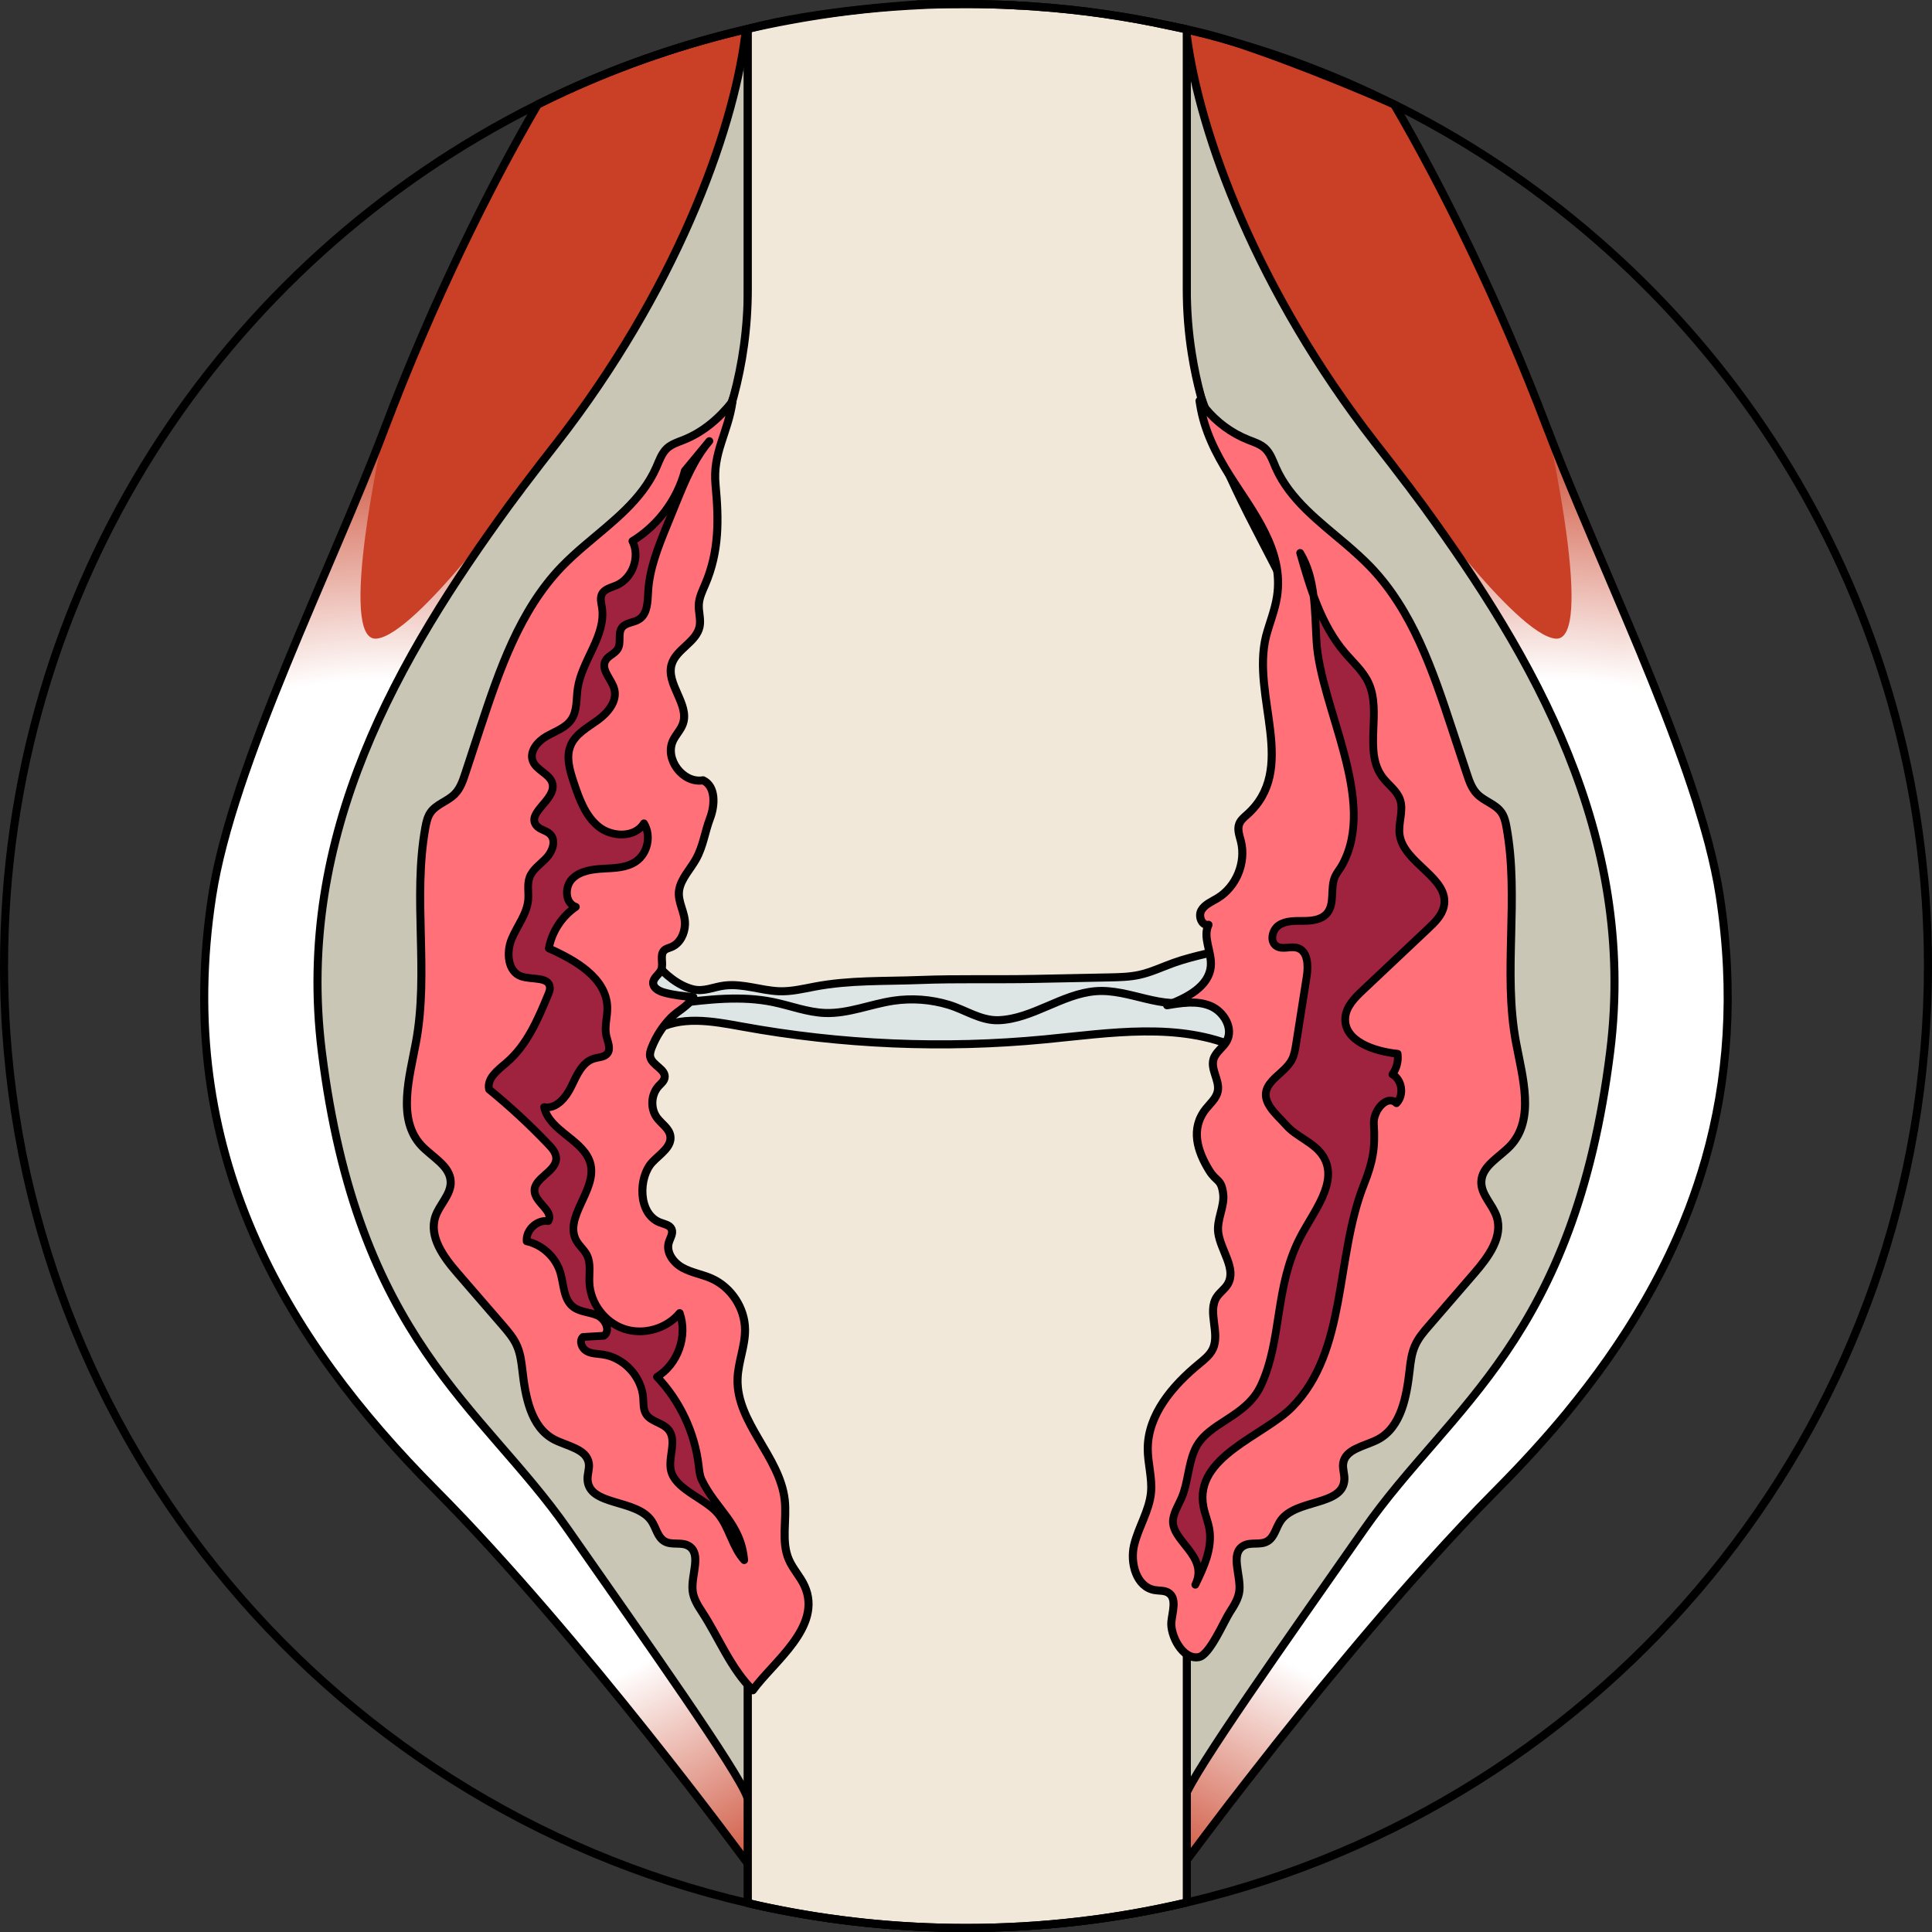
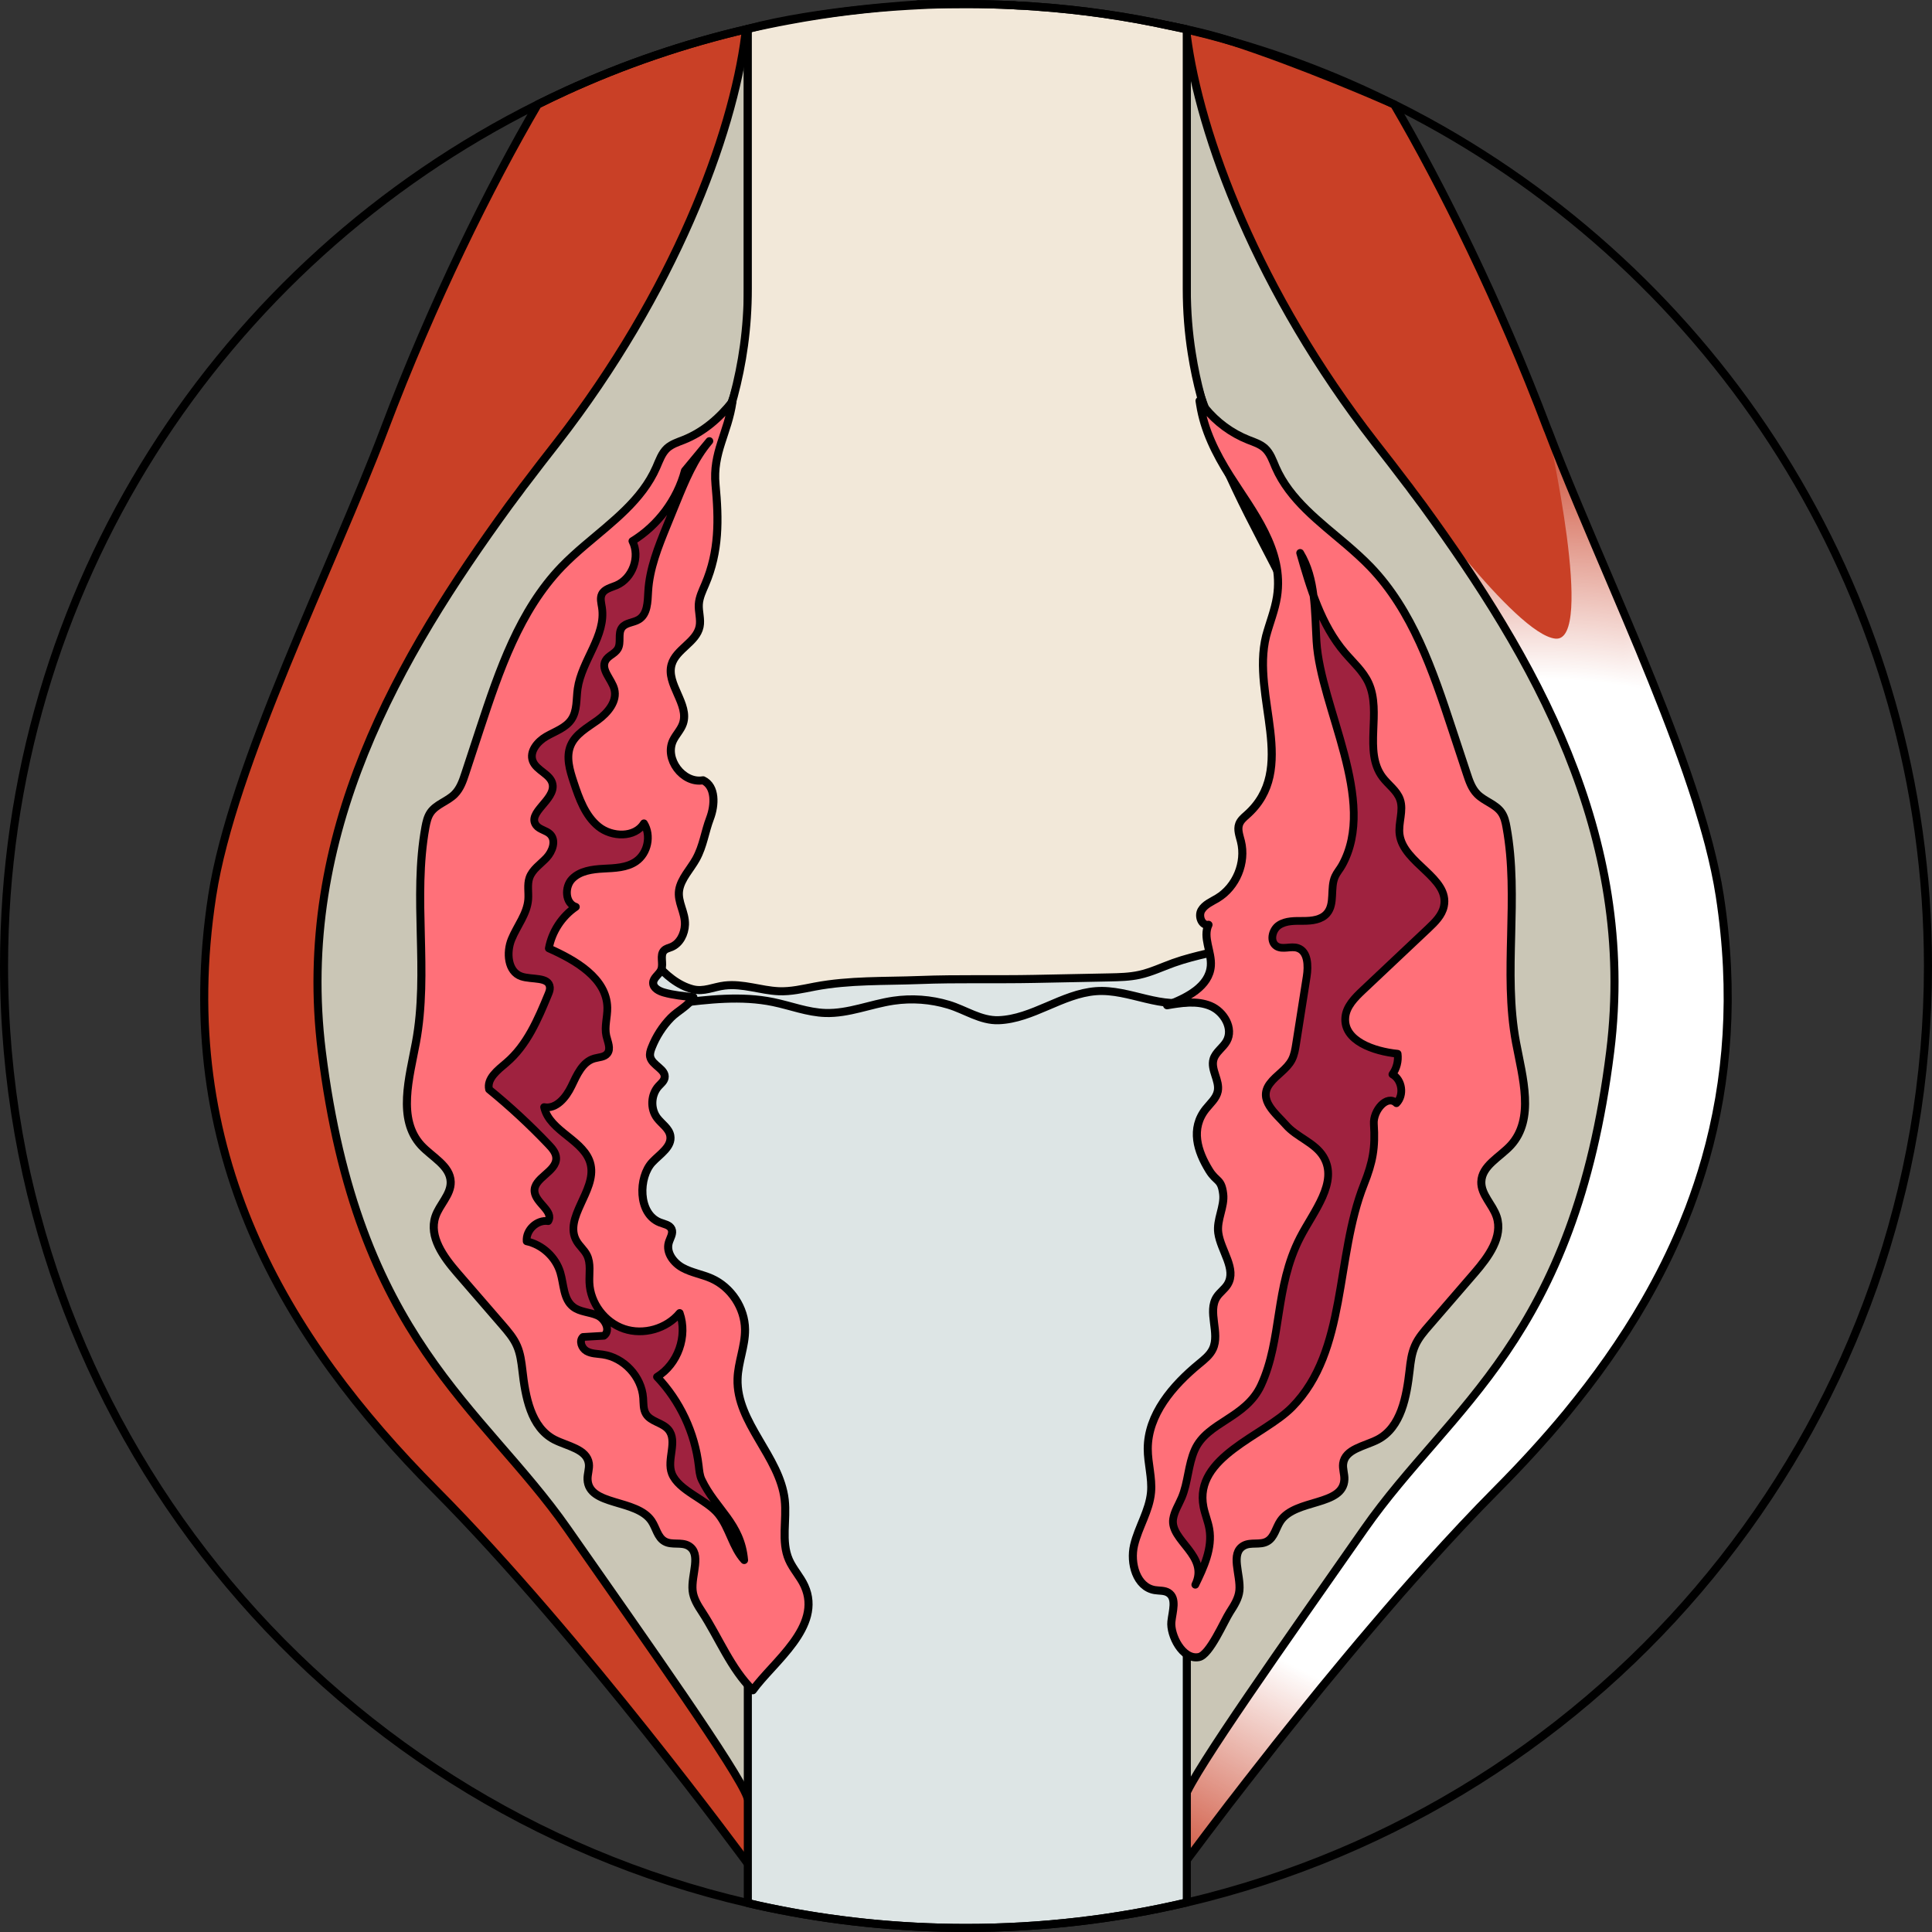
<svg xmlns="http://www.w3.org/2000/svg" version="1.1" id="Layer_1" x="0px" y="0px" width="239.42px" height="239.42px" viewBox="0 0 239.42 239.42" enable-background="new 0 0 239.42 239.42" xml:space="preserve">
  <rect x="0" y="0" width="239.42" height="239.42" fill="#333333" stroke="none" />
  <g>
    <g>
      <g>
        <g>
          <linearGradient id="SVGID_1_" gradientUnits="userSpaceOnUse" x1="113.44" y1="115.805" x2="214.104" y2="115.805">
            <stop offset="0" style="stop-color:#C94026" />
            <stop offset="0.871" style="stop-color:#C94026" />
            <stop offset="1" style="stop-color:#FFFFFF" />
          </linearGradient>
          <path fill="url(#SVGID_1_)" d="M211.34,143.67c-0.6,2.09-1.28,4.13-2.04,6.13c-0.26,0.66-0.52,1.32-0.79,1.98      c-1.36,3.28-2.94,6.44-4.7,9.49c-0.7,1.22-1.44,2.43-2.2,3.62c-0.76,1.18-1.55,2.36-2.36,3.51c-0.81,1.16-1.65,2.29-2.51,3.42      c-0.86,1.12-1.74,2.23-2.64,3.33c-2.71,3.28-5.61,6.43-8.63,9.47c-2.83,2.85-5.72,5.94-8.58,9.12      c-0.51,0.56-1.01,1.12-1.51,1.69c-0.15,0.16-0.29,0.32-0.43,0.48c-0.5,0.56-0.99,1.12-1.49,1.69c-1.13,1.3-2.25,2.6-3.35,3.9      c-1.11,1.3-2.2,2.59-3.27,3.88c-1.07,1.28-2.11,2.55-3.14,3.8c-0.76,0.94-1.51,1.86-2.24,2.77c-0.86,1.06-1.69,2.1-2.49,3.11      c-0.34,0.43-0.68,0.86-1.02,1.28c-0.05,0.07-0.1,0.14-0.16,0.21c-0.78,0.98-1.52,1.93-2.23,2.84c-0.18,0.23-0.36,0.45-0.53,0.68      c-0.17,0.22-0.35,0.44-0.52,0.66c-0.5,0.65-0.99,1.28-1.46,1.89c-0.24,0.31-0.48,0.61-0.71,0.91c-1.1,1.45-2.07,2.72-2.88,3.79      c-0.12,0.16-0.24,0.32-0.36,0.48c-0.46,0.61-0.86,1.15-1.2,1.6c-0.16,0.22-0.31,0.42-0.45,0.6c-0.13,0.18-0.24,0.33-0.34,0.46      c-0.01,0.02-0.03,0.04-0.04,0.06c-0.03,0.04-0.06,0.08-0.09,0.12c-0.08,0.1-0.14,0.19-0.18,0.24c-0.04,0.05-0.06,0.08-0.06,0.08      l-4.18-7.94l-0.06-0.11l-3.58-6.8v-0.01l-0.01-0.01l-1.03-1.97l-0.02-0.04l-4.31-8.17h-0.01v-0.01l-8.06-15.32v-0.01l-0.76-6.55      l-4.6-39.63l-0.41-3.59v-0.02l-0.08-0.64l-0.05-0.42l-0.79-6.79l-0.03-0.32l-0.1-0.85l-0.4-3.4l-0.09-0.77l-0.27-2.27      l-0.01-0.12l-0.13-1.17l-0.06-0.48l-0.11-0.94l-0.23-1.98l-0.17-1.49l-0.35-3l-0.01-0.07l-0.31-2.73l-0.27-2.35l-2.81-24.18      l6.14-43.53l0.13-0.87v-0.02l3.15-22.36l2.71-19.23l0.03-0.15c0.1,0,0.2,0.01,0.3,0.02c0.04,0,0.09,0,0.13,0.01      c2.05,0.17,11.03,0.96,19.06,2.54c0.03,0.01,0.07,0.01,0.1,0.02c0.35,0.07,0.69,0.14,1.04,0.22h0.01c0.02,0,0.04,0.01,0.06,0.01      c0.02,0.01,0.05,0.01,0.07,0.02c0.24,0.04,0.47,0.09,0.7,0.15c1.88,0.41,3.66,0.87,5.24,1.38h0.01      c0.13,0.04,0.26,0.08,0.39,0.12c8.6,2.81,18.05,6.91,19.77,7.67c0.03,0.01,0.06,0.03,0.09,0.04c0.05,0.02,0.11,0.04,0.16,0.07      c0.01,0,0.01,0.01,0.02,0.01h0.01c5.88,10.04,13.07,24.5,19.03,40.29c0.01,0.01,0.01,0.02,0.01,0.03c0-0.01,0-0.03,0-0.03      c2.23,5.88,5.15,12.64,8.12,19.63c1.08,2.54,2.17,5.11,3.24,7.68c2.13,5.15,4.17,10.3,5.87,15.2c0.42,1.23,0.83,2.44,1.21,3.63      c0.56,1.79,1.07,3.54,1.52,5.23c0.58,2.25,1.05,4.41,1.36,6.43C214.97,123.07,214.12,133.88,211.34,143.67z" />
        </g>
        <radialGradient id="SVGID_2_" cx="2105.594" cy="149.088" r="108.944" gradientTransform="matrix(-1 0 0 1 2296.473 0)" gradientUnits="userSpaceOnUse">
          <stop offset="0.596" style="stop-color:#FFFFFF" />
          <stop offset="0.891" style="stop-color:#FFFFFF;stop-opacity:0" />
        </radialGradient>
        <path fill="url(#SVGID_2_)" d="M125.485,175.92l13.31-80.487l35.645-35.363c0,0,13.311,18.572,18.311,19.072     c4.964,0.496-0.867-25.546-0.952-25.924c6.475,17.121,18.837,41.599,21.329,57.803c4.88,31.731-8.99,54.811-27.656,73.596     c-18.113,18.228-38.727,46.343-38.727,46.343l-4.18-7.94l-0.06-0.11l-4.64-8.83l-4.31-8.17l-8.07-15.33l-0.761-6.555     L125.485,175.92z" />
        <g>
          <path fill="none" stroke="#000000" stroke-linecap="round" stroke-linejoin="round" stroke-miterlimit="10" d="M211.34,143.67      c-0.6,2.09-1.28,4.13-2.04,6.13c-0.26,0.66-0.52,1.32-0.79,1.98c-1.36,3.28-2.94,6.44-4.7,9.49c-0.7,1.22-1.44,2.43-2.2,3.62      c-0.76,1.18-1.55,2.36-2.36,3.51c-0.81,1.16-1.65,2.29-2.51,3.42c-0.86,1.12-1.74,2.23-2.64,3.33      c-2.71,3.28-5.61,6.43-8.63,9.47c-2.83,2.85-5.72,5.94-8.58,9.12c-0.51,0.56-1.01,1.12-1.51,1.69      c-0.15,0.16-0.29,0.32-0.43,0.48c-0.5,0.56-0.99,1.12-1.49,1.69c-1.13,1.3-2.25,2.6-3.35,3.9c-1.11,1.3-2.2,2.59-3.27,3.88      c-1.07,1.28-2.11,2.55-3.14,3.8c-0.76,0.94-1.51,1.86-2.24,2.77c-0.86,1.06-1.69,2.1-2.49,3.11c-0.34,0.43-0.68,0.86-1.02,1.28      c-0.05,0.07-0.1,0.14-0.16,0.21c-0.78,0.98-1.52,1.93-2.23,2.84c-0.18,0.23-0.36,0.45-0.53,0.68c-0.17,0.22-0.35,0.44-0.52,0.66      c-0.5,0.65-0.99,1.28-1.46,1.89c-0.24,0.31-0.48,0.61-0.71,0.91c-1.1,1.45-2.07,2.72-2.88,3.79c-0.12,0.16-0.24,0.32-0.36,0.48      c-0.46,0.61-0.86,1.15-1.2,1.6c-0.16,0.22-0.31,0.42-0.45,0.6c-0.13,0.18-0.24,0.33-0.34,0.46c-0.01,0.02-0.03,0.04-0.04,0.06      c-0.03,0.04-0.06,0.08-0.09,0.12c-0.08,0.1-0.14,0.19-0.18,0.24c-0.04,0.05-0.06,0.08-0.06,0.08l-4.18-7.94l-0.06-0.11      l-3.58-6.8v-0.01l-0.01-0.01l-1.03-1.97l-0.02-0.04l-4.31-8.17h-0.01v-0.01l-8.06-15.32v-0.01l-0.76-6.55l-4.6-39.63l-0.41-3.59      v-0.02l-0.08-0.64l-0.05-0.42l-0.79-6.79l-0.03-0.32l-0.1-0.85l-0.4-3.4l-0.09-0.77l-0.27-2.27l-0.01-0.12l-0.13-1.17      l-0.06-0.48l-0.11-0.94l-0.23-1.98l-0.17-1.49l-0.35-3l-0.01-0.07l-0.31-2.73l-0.27-2.35l-2.81-24.18l6.14-43.53l0.13-0.87      v-0.02l3.15-22.36l2.71-19.23l0.03-0.15c0.1,0,0.2,0.01,0.3,0.02c0.04,0,0.09,0,0.13,0.01c2.05,0.17,11.03,0.96,19.06,2.54      c0.03,0.01,0.07,0.01,0.1,0.02c0.35,0.07,0.69,0.14,1.04,0.22h0.01c0.02,0,0.04,0.01,0.06,0.01c0.02,0.01,0.05,0.01,0.07,0.02      c0.24,0.04,0.47,0.09,0.7,0.15c1.88,0.41,3.66,0.87,5.24,1.38h0.01c0.13,0.04,0.26,0.08,0.39,0.12      c8.6,2.81,18.05,6.91,19.77,7.67c0.03,0.01,0.06,0.03,0.09,0.04c0.05,0.02,0.11,0.04,0.16,0.07c0.01,0,0.01,0.01,0.02,0.01h0.01      c5.88,10.04,13.07,24.5,19.03,40.29c0.01,0.01,0.01,0.02,0.01,0.03c0-0.01,0-0.03,0-0.03c2.23,5.88,5.15,12.64,8.12,19.63      c1.08,2.54,2.17,5.11,3.24,7.68c2.13,5.15,4.17,10.3,5.87,15.2c0.42,1.23,0.83,2.44,1.21,3.63c0.56,1.79,1.07,3.54,1.52,5.23      c0.58,2.25,1.05,4.41,1.36,6.43C214.97,123.07,214.12,133.88,211.34,143.67z" />
        </g>
        <linearGradient id="SVGID_3_" gradientUnits="userSpaceOnUse" x1="25.308" y1="115.755" x2="125.973" y2="115.755">
          <stop offset="0" style="stop-color:#C94026" />
          <stop offset="0.871" style="stop-color:#C94026" />
          <stop offset="1" style="stop-color:#FFFFFF" />
        </linearGradient>
        <path fill="url(#SVGID_3_)" d="M92.673,3.58c-7.84,1.82-15.38,4.41-22.54,7.69c-1.18,0.54-2.34,1.1-3.49,1.67     c-5.88,10.04-13.06,24.5-19.02,40.28c0,0-0.01,0.02-0.01,0.03c-6.48,17.12-18.83,41.58-21.32,57.77     c-4.88,31.73,8.99,54.81,27.66,73.6c18.11,18.22,38.72,46.34,38.72,46.34l4.18-7.94l0.06-0.11l3.86-7.34l0.76-1.45l0.02-0.04     l4.31-8.17h0.01v-0.01l8.06-15.32v-0.01l0.76-6.55l4.6-39.63l0.42-3.59v-0.02l0.07-0.64l0.05-0.42l0.79-6.79l0.03-0.32l0.1-0.85     l0.24-2.06l0.25-2.11l0.28-2.38l0.13-1.19l0.17-1.41l0.23-1.95v-0.03l0.52-4.49l0.01-0.07l0.31-2.74l0.27-2.34l2.81-24.18     l-6.14-43.53l-0.12-0.87v-0.02l-3.16-22.36l-2.74-19.38l-0.01-0.1L92.673,3.58z" />
        <radialGradient id="SVGID_4_" cx="48.542" cy="149.088" r="108.944" gradientUnits="userSpaceOnUse">
          <stop offset="0.596" style="stop-color:#FFFFFF" />
          <stop offset="0.891" style="stop-color:#FFFFFF;stop-opacity:0" />
        </radialGradient>
-         <path fill="url(#SVGID_4_)" d="M113.936,175.92l-13.31-80.487L64.982,60.069c0,0-13.311,18.572-18.311,19.072     c-4.964,0.496,0.867-25.546,0.952-25.924c-6.475,17.121-18.837,41.599-21.329,57.803c-4.88,31.731,8.989,54.811,27.656,73.596     c18.113,18.228,38.727,46.343,38.727,46.343l4.18-7.94l0.06-0.11l4.64-8.83l4.31-8.17l8.07-15.33l0.761-6.555L113.936,175.92z" />
        <path fill="none" stroke="#000000" stroke-linecap="round" stroke-linejoin="round" stroke-miterlimit="10" d="M92.673,3.58     c-7.84,1.82-15.38,4.41-22.54,7.69c-1.18,0.54-2.34,1.1-3.49,1.67c-5.88,10.04-13.06,24.5-19.02,40.28c0,0-0.01,0.02-0.01,0.03     c-6.48,17.12-18.83,41.58-21.32,57.77c-4.88,31.73,8.99,54.81,27.66,73.6c18.11,18.22,38.72,46.34,38.72,46.34l4.18-7.94     l0.06-0.11l3.86-7.34l0.76-1.45l0.02-0.04l4.31-8.17h0.01v-0.01l8.06-15.32v-0.01l0.76-6.55l4.6-39.63l0.42-3.59v-0.02l0.07-0.64     l0.05-0.42l0.79-6.79l0.03-0.32l0.1-0.85l0.24-2.06l0.25-2.11l0.28-2.38l0.13-1.19l0.17-1.41l0.23-1.95v-0.03l0.52-4.49     l0.01-0.07l0.31-2.74l0.27-2.34l2.81-24.18l-6.14-43.53l-0.12-0.87v-0.02l-3.16-22.36l-2.74-19.38l-0.01-0.1" />
        <g>
          <path fill="#CAC6B6" stroke="#000000" stroke-linecap="round" stroke-linejoin="round" stroke-miterlimit="10" d="M146.815,4.27      c-1.11-0.28-2.21-0.55-3.33-0.81h-0.01c-2.65,4-5.77,10.11-8.79,16.57c-6.47,13.84-12.48,29.31-12.48,29.31l14.61,58l0.71,2.81      l2.3,9.14l2.02,8.02l-0.18,3.25l-0.63,11.22l-2.52,44.91l-4.97,19.22l-0.77,2.99l5.08,5.18l0.01,0.02l6.45,6.59l0.1,0.1      l2.26,2.31c0,0,0.04-0.13,0.14-0.38c1.16-3.27,12.399-19.133,22.29-33.28c10.63-15.2,26.007-23.462,30.436-59.128      c3.352-26.989-9.621-48.984-23.186-67.653c-0.08-0.11-0.16-0.21-0.23-0.31c-0.07-0.1-0.14-0.19-0.22-0.29      c-0.24-0.33-0.48-0.66-0.74-0.99c-0.18-0.26-0.38-0.53-0.58-0.79c-0.05-0.07-0.1-0.14-0.16-0.2c-1.36-1.81-2.71-3.54-4.03-5.23      c-14.48-18.63-21.75-38.06-23.33-50.51L146.815,4.27z" />
        </g>
        <g>
          <path fill="#CAC6B6" stroke="#000000" stroke-linecap="round" stroke-linejoin="round" stroke-miterlimit="10" d="M92.356,4.34      c-1.58,12.45-8.85,31.88-23.33,50.51c-1.32,1.69-2.67,3.42-4.03,5.23c-0.06,0.06-0.11,0.13-0.16,0.2      c-0.2,0.26-0.4,0.53-0.58,0.79c-0.26,0.33-0.5,0.66-0.74,0.99c-0.08,0.1-0.15,0.19-0.22,0.29c-0.07,0.1-0.15,0.2-0.23,0.31      c-13.565,18.669-26.538,40.664-23.186,67.653c4.43,35.666,19.806,43.928,30.436,59.128c9.891,14.146,21.13,30.01,22.29,33.28      c0.1,0.25,0.14,0.38,0.14,0.38l2.26-2.31l0.1-0.1l6.45-6.59l0.01-0.02l5.08-5.18l-0.77-2.99l-4.97-19.22l-2.52-44.91      l-0.63-11.22l-0.18-3.25l2.02-8.02l2.3-9.14l0.71-2.81l14.61-58c0,0-6.01-15.47-12.48-29.31c-3.02-6.46-6.14-12.57-8.79-16.57      h-0.01c-1.12,0.26-2.22,0.53-3.33,0.81L92.356,4.34z" />
        </g>
-         <path fill="#9F223F" stroke="#000000" stroke-linecap="round" stroke-linejoin="round" stroke-miterlimit="10" d="     M138.176,220.682c0,0,2.692-23.873,16.413-40.493C168.309,163.568,179,146.344,179,123.378c0-30.219-17.153-48.22-27.917-68.532     C140.999,35.817,139.35,20.03,139.35,20.03h-35.004c0,0-2.75,19.038-11.135,31.125c-8.385,12.087-30.837,32.032-30.837,70.409     c0,38.378,16.791,51.069,23.906,62.25c7.114,11.181,17.351,39.284,17.351,39.284L138.176,220.682z" />
        <g>
          <g>
            <path fill="#DDE5E5" stroke="#000000" stroke-linecap="round" stroke-linejoin="round" stroke-miterlimit="10" d="       M164.88,114.91c-1.226,1.164-1.721,2.8-2.969,4.012c-1.139,1.107-2.51,1.965-3.895,2.727       c-3.034,1.667-6.755,3.531-10.179,4.198c-2.989,0.583-5.885-1.189-8.884-1.719c-2.325-0.411-4.264,0.416-6.184,1.754       c-0.896,0.624-1.807,1.404-2.9,1.396c-0.51-0.004-1-0.184-1.494-0.315c-2.318-0.612-4.769-0.118-7.165-0.192       c-3.099-0.095-6.134-1.146-9.231-1.01c-2.844,0.125-5.626,1.247-8.46,0.977c-2.173-0.207-4.182-1.217-6.303-1.73       c-3.671-0.888-7.52-0.261-11.293-0.425c-1.327-0.058-2.707-0.234-3.809-0.974c-1.522-1.021-2.206-2.892-2.659-4.668       c-0.663-2.601-0.5-5.491-1.875-7.702c-0.04-0.06-0.07-0.12-0.1-0.18c-0.55-0.97-0.74-2.12-1.17-3.16       c-0.88-2.1-2.74-3.61-4.19-5.37c-0.19-0.23-0.36-0.46-0.52-0.69c-0.74-1.09-1.08-2.15-1.21-3.27       c-0.13-1.16-0.03-2.38,0.08-3.76c0.01-0.1,0.02-0.2,0.03-0.3c0.02-0.27,0.05-0.54,0.08-0.81c0.02-0.15,0.03-0.32,0.06-0.47       c0.04-0.35,0.08-0.69,0.14-1.03c0.01-0.11,0.03-0.22,0.05-0.34c0.04-0.3,0.09-0.6,0.15-0.91c0.08-0.47,0.17-0.94,0.28-1.39       c0.06-0.32,0.13-0.64,0.21-0.95c0.09-0.39,0.18-0.78,0.29-1.16c0.07-0.28,0.15-0.57,0.23-0.86c0.4-1.41,0.87-2.78,1.39-4.12       c0.09-0.23,0.18-0.46,0.27-0.7c0.9-2.23,1.93-4.39,3.05-6.47c0.22-0.42,0.45-0.84,0.68-1.26c0.01-0.03,0.03-0.06,0.05-0.09       c0.12-0.21,0.24-0.43,0.36-0.64c0.06-0.12,0.12-0.23,0.19-0.34c0.11-0.2,0.23-0.4,0.35-0.6c0.18-0.32,0.36-0.63,0.55-0.94       c0.09-0.16,0.19-0.32,0.28-0.48c0.02-0.03,0.03-0.05,0.05-0.08c0.36-0.62,0.74-1.26,1.12-1.87c0.57-0.94,1.15-1.88,1.73-2.81       c0.16-0.26,0.32-0.52,0.47-0.77c0.56-0.91,1.12-1.81,1.66-2.71c0.02-0.02,0.03-0.04,0.04-0.07c0.14-0.21,0.26-0.42,0.39-0.63       c0.2-0.34,0.41-0.68,0.61-1.02c0.35-0.59,0.69-1.17,1.02-1.76c0.26-0.45,0.52-0.91,0.76-1.37c0.4-0.74,0.8-1.48,1.17-2.23       c0.55-1.08,1.06-2.18,1.53-3.29c0.12-0.28,0.24-0.57,0.34-0.85c0.12-0.27,0.22-0.54,0.32-0.81c0.12-0.3,0.23-0.61,0.33-0.92       c0.07-0.18,0.14-0.37,0.2-0.56c0.01-0.02,0.01-0.04,0.02-0.06c1.09-3.31,1.75-6.77,1.75-10.5V3.58c0,0,20.01-2.87,20.02-2.87       l1.11-0.16c1.13-0.03,2.27-0.05,3.41-0.05c0.26,0,0.53,0,0.79,0.01h0.18c2.49,0.01,4.95,0.11,7.39,0.29       c0.08,0.01,0.17,0.01,0.25,0.02c0.03,0,0.05,0,0.08,0.01c0.19,0.01,0.39,0.03,0.58,0.05c5.79,0.44,11.47,1.32,16.99,2.58       c0.09,0.02,0.17,0.04,0.27,0.06c0.56,0.14,1.11,0.27,1.67,0.41c0.55,0.13,1.1,0.27,1.66,0.42v34.29c0,1.51,0.11,2.98,0.32,4.41       c0.29,2.11,0.78,4.13,1.43,6.09c0.01,0.02,0.01,0.04,0.02,0.06c0.16,0.46,0.31,0.91,0.49,1.36c0.01,0.04,0.02,0.08,0.04,0.12       c0.1,0.27,0.2,0.54,0.32,0.81c0.1,0.28,0.22,0.57,0.34,0.85c0.03,0.08,0.06,0.15,0.09,0.22c0.2,0.47,0.41,0.93,0.63,1.4       c0.39,0.83,0.8,1.67,1.23,2.5c0.19,0.36,0.38,0.73,0.58,1.08c0.02,0.05,0.05,0.1,0.07,0.14c0.03,0.05,0.06,0.1,0.08,0.15       c0.25,0.47,0.51,0.93,0.78,1.4c0.17,0.29,0.34,0.59,0.51,0.89c0.28,0.49,0.57,0.98,0.87,1.48c0.95,1.58,1.93,3.16,2.91,4.75       c0.55,0.88,1.09,1.76,1.63,2.65c0.67,1.09,1.33,2.19,1.97,3.32c0.09,0.14,0.18,0.29,0.26,0.44c0.11,0.18,0.21,0.37,0.31,0.55       c0.11,0.19,0.22,0.4,0.33,0.59c0.01,0.02,0.02,0.03,0.03,0.05c0.02,0.03,0.04,0.06,0.05,0.09c0.22,0.4,0.44,0.8,0.65,1.21       c0.06,0.09,0.11,0.18,0.15,0.27c0.39,0.75,0.78,1.5,1.15,2.26c0.04,0.07,0.07,0.14,0.1,0.22c0.23,0.46,0.45,0.92,0.66,1.39       c0.11,0.24,0.21,0.47,0.31,0.71c0.17,0.39,0.34,0.78,0.5,1.17c0.14,0.33,0.27,0.67,0.4,1c0.38,0.98,0.74,1.98,1.06,2.99       c0.17,0.51,0.32,1.02,0.46,1.53c0.14,0.5,0.28,1.01,0.4,1.52c0.04,0.15,0.08,0.3,0.11,0.45c0.08,0.33,0.15,0.65,0.21,0.99       c0.04,0.13,0.06,0.26,0.09,0.4c0.08,0.38,0.15,0.75,0.21,1.14c0.03,0.18,0.06,0.38,0.09,0.57c0.07,0.43,0.14,0.88,0.19,1.32       c0.07,0.53,0.12,1.06,0.17,1.6c0.02,0.18,0.03,0.36,0.04,0.54c0.01,0.09,0.02,0.18,0.02,0.27c0.03,0.37,0.05,0.75,0.06,1.12       c0,0.22,0,0.45-0.01,0.68c0,0.37-0.01,0.75-0.02,1.12c-0.07,1.85-0.26,3.7-0.57,5.52c-0.06,0.37-0.12,0.74-0.21,1.11       c-0.48,2.46-1.19,4.87-2.16,7.21C166.03,113.28,165.6,114.21,164.88,114.91z" />
          </g>
          <g>
            <path fill="#F2E8D9" stroke="#000000" stroke-linecap="round" stroke-linejoin="round" stroke-miterlimit="10" d="       M96.503,122.836c-2.261-0.101-4.405-0.971-6.698-0.705c-1.372,0.159-2.597,0.824-3.992,0.455       c-3.523-0.93-6.315-5.131-7.663-8.249c-1.643-3.8-2.844-8.817-2.519-12.969c0.33-4.216-0.562-8.47-0.191-12.749       c0.04-0.46,0.09-0.919,0.15-1.379c0.06-0.44,0.13-0.87,0.2-1.3c0.06-0.31,0.11-0.61,0.18-0.92c0.04-0.24,0.09-0.48,0.15-0.72       c0.23-1.05,0.52-2.08,0.84-3.1c0.29-0.91,0.61-1.81,0.95-2.7c0.04-0.12,0.08-0.23,0.13-0.34c0.21-0.53,0.42-1.05,0.64-1.57       c0.13-0.32,0.27-0.64,0.42-0.95c0.15-0.36,0.32-0.72,0.48-1.09c0.08-0.16,0.15-0.3,0.22-0.46c0.24-0.51,0.48-1.02,0.73-1.53       c0.1-0.2,0.2-0.4,0.3-0.59c0.41-0.83,0.82-1.65,1.25-2.47c0.8-1.56,1.63-3.13,2.44-4.73c0.27-0.52,0.54-1.05,0.81-1.58       c0.27-0.54,0.53-1.08,0.8-1.64c0.02-0.03,0.03-0.07,0.05-0.1c0.24-0.51,0.5-1.02,0.73-1.55c0.22-0.45,0.42-0.93,0.64-1.42       c0.04-0.08,0.08-0.17,0.12-0.26c0.18-0.42,0.37-0.84,0.54-1.26c0.07-0.15,0.13-0.3,0.19-0.45c0.2-0.49,0.4-0.99,0.59-1.5       c0.09-0.23,0.18-0.46,0.26-0.69c0.05-0.14,0.1-0.27,0.15-0.4c0.15-0.41,0.3-0.83,0.44-1.25c0.18-0.52,0.35-1.04,0.51-1.57       c0.14-0.47,0.29-0.95,0.42-1.43c0.05-0.16,0.09-0.31,0.13-0.47c0.01-0.02,0.01-0.04,0.02-0.06c1.08-4.04,1.75-8.44,1.75-13.36       V3.58c8.55-2.32,21.13-3.03,21.13-3.03c1.13-0.03,2.27-0.05,3.41-0.05c0.26,0,0.53,0,0.79,0.01h0.18       c0.51-0.01,1.02-0.01,1.53-0.01c1.98,0,3.94,0.05,5.89,0.15c0.1,0,0.2,0.01,0.3,0.02c0.04,0,0.09,0,0.13,0.01       c0.77,0.03,1.53,0.07,2.29,0.13c0.03,0,0.05,0,0.08,0.01c5.69,0.4,11.26,1.21,16.69,2.4c0.03,0.01,0.07,0.01,0.1,0.02       c0.35,0.07,0.69,0.14,1.05,0.22c0.02,0,0.04,0.01,0.06,0.01c0.02,0.01,0.05,0.01,0.07,0.02c0.24,0.04,0.47,0.09,0.7,0.15v32.14       c0,2.83,0.22,5.49,0.62,8.01c0.29,1.86,0.67,3.63,1.13,5.35c0.01,0.02,0.01,0.04,0.02,0.06c0.11,0.4,0.22,0.79,0.34,1.18       c0.07,0.24,0.14,0.48,0.21,0.71c0.12,0.42,0.26,0.83,0.4,1.24c0.05,0.16,0.1,0.32,0.16,0.47c0.42,1.25,0.88,2.46,1.37,3.65       c0.34,0.85,0.7,1.68,1.07,2.49c0.04,0.1,0.09,0.2,0.13,0.3c0.21,0.45,0.41,0.9,0.62,1.33c2.01,4.26,4.23,8.24,6.17,12.2       c0.2,0.43,0.41,0.84,0.6,1.26c0.05,0.1,0.1,0.21,0.14,0.31c0.2,0.41,0.39,0.82,0.57,1.24c0.01,0.02,0.02,0.03,0.02,0.05       c0.37,0.83,0.74,1.68,1.06,2.53c0.13,0.33,0.26,0.65,0.38,0.99c0.14,0.38,0.28,0.76,0.4,1.14c0.32,0.92,0.6,1.84,0.84,2.78       c0.02,0.06,0.03,0.12,0.05,0.18c0.1,0.4,0.2,0.81,0.29,1.21c0.02,0.1,0.04,0.19,0.06,0.29c0.06,0.3,0.12,0.61,0.18,0.92       c0.1,0.53,0.18,1.05,0.25,1.58c0.06,0.45,0.11,0.91,0.15,1.37c0.04,0.37,0.06,0.76,0.08,1.14c0.01,0.16,0.02,0.34,0.03,0.5       c0.01,0.39,0.02,0.79,0.02,1.18c0,0.38-0.01,0.75-0.03,1.12c0,0.16-0.01,0.31-0.03,0.48c-0.01,0.29-0.04,0.58-0.07,0.87       c-0.01,0.15-0.03,0.3-0.06,0.44c-0.03,0.28-0.07,0.56-0.12,0.82c-0.812,4.223-0.618,8.613-1.527,12.871       c-0.285,1.337-0.649,2.675-1.327,3.862c-1.488,2.601-4.313,4.159-7.165,5.079c-2.852,0.92-5.854,1.333-8.674,2.344       c-1.41,0.506-2.775,1.162-4.239,1.481c-1.221,0.267-2.481,0.293-3.731,0.318c-3.096,0.062-6.191,0.124-9.287,0.186       c-4.734,0.095-9.498-0.045-14.226,0.138c-4.333,0.168-8.654-0.007-12.968,0.812C99.495,122.543,98.008,122.903,96.503,122.836z       " />
          </g>
        </g>
        <g>
          <g>
            <path fill="#DDE5E5" stroke="#000000" stroke-linecap="round" stroke-linejoin="round" stroke-miterlimit="10" d="       M169.434,139.89c0,11.7-4.38,20.66-9.27,28.8c-0.35,0.6-0.71,1.19-1.08,1.78c-3.53,5.73-7.17,11.11-9.5,16.84       c-0.31,0.76-0.59,1.52-0.85,2.31c-0.06,0.14-0.1,0.28-0.15,0.42c-0.95,2.93-1.51,5.99-1.51,9.24v36.48       c-8.78,2.07-17.95,3.16-27.36,3.16c-8.41,0-16.62-0.87-24.54-2.53c-0.84-0.17-1.67-0.36-2.5-0.56v-36.55       c0-1.24-0.08-2.46-0.24-3.65c-0.25-1.92-0.68-3.78-1.27-5.59c-0.34-1.04-0.71-2.07-1.13-3.09c-2.21-5.45-5.37-10.43-8.49-15.43       c-0.8-1.28-1.59-2.56-2.38-3.86c-2.65-4.4-5.1-8.93-6.68-13.89c-0.91-2.88-1.56-5.85-1.89-8.86c-0.4-3.62-0.56-6.37,2.22-9.09       c0.34-0.34,0.72-0.66,0.97-1.07c0.42-0.71,0.43-1.58,0.61-2.39c0.289-1.301,1.15-2.42,1.677-3.577       c0.637-1.396,1.31-2.448,2.73-3.189c1.517-0.791,3.254-1.02,4.951-1.234c4.013-0.506,8.114-0.995,12.076-0.176       c2.157,0.446,4.254,1.277,6.455,1.349c2.861,0.094,5.596-1.098,8.428-1.518c2.28-0.338,4.634-0.166,6.841,0.499       c2.083,0.628,3.983,1.997,6.205,1.914c4.213-0.158,7.85-3.277,12.054-3.598c4.202-0.321,8.264,2.483,12.333,1.091       c4.079-1.395,9.035-0.16,12.811,1.709c1.835,0.909,3.611,2.074,5.09,3.498C168.567,131.561,169.434,136.61,169.434,139.89z" />
          </g>
          <g>
-             <path fill="#F2E8D9" stroke="#000000" stroke-linecap="round" stroke-linejoin="round" stroke-miterlimit="10" d="       M85.553,175.77c-0.55-0.551-0.899-1.75-1.265-2.447c-4.051-7.7-10.481-17.039-9.754-26.138       c0.525-6.573,0.118-15.408,6.579-19.432c3.138-1.954,7.169-1.21,10.806-0.546c12.379,2.26,25.072,2.797,37.597,1.59       c8.051-0.776,16.555-2.2,23.939,1.102c6.952,3.109,12.622,11.192,11.826,18.99c-0.47,4.6-2.023,8.983-3.962,13.154       c-0.981,2.11-2.06,4.173-3.155,6.226c-0.937,1.757-1.856,4.707-3.26,6.111c-2.21,4.24-4.3,8.71-5.77,13.68       c-0.04,0.13-0.08,0.25-0.11,0.37c-0.03,0.08-0.05,0.16-0.06,0.23c-0.14,0.46-0.26,0.92-0.38,1.38       c-0.17,0.67-0.33,1.45-0.47,2.3c-0.01,0.03-0.01,0.06-0.02,0.1c-0.51,3.06-0.85,7.04-0.97,10.32       c-0.03,0.85-0.05,1.65-0.05,2.38v30.62c-8.78,2.07-17.95,3.16-27.36,3.16c-8.41,0-16.62-0.87-24.54-2.53       c-0.84-0.17-1.67-0.36-2.5-0.56v-30.69c0-2.91-0.25-7.01-0.7-10.52c-0.23-1.75-0.5-3.34-0.81-4.58       c-0.52-2.05-1.16-4.02-1.88-5.92c0-0.02-0.01-0.05-0.02-0.07c-1.08-2.88-2.35-5.61-3.68-8.24       C85.573,175.8,85.563,175.78,85.553,175.77z" />
-           </g>
+             </g>
        </g>
        <path fill="#FF7079" stroke="#000000" stroke-linecap="round" stroke-linejoin="round" stroke-miterlimit="10" d="     M97.772,193.303c-1.003-2.29-0.247-4.942-0.526-7.427c-0.606-5.394-6.001-9.568-5.846-14.993     c0.059-2.072,0.953-4.063,0.929-6.136c-0.03-2.66-1.721-5.231-4.153-6.312c-1.168-0.519-2.471-0.715-3.591-1.331     c-1.12-0.615-2.063-1.879-1.71-3.108c0.163-0.568,0.585-1.149,0.344-1.688c-0.234-0.522-0.915-0.61-1.447-0.821     c-2.752-1.091-2.678-5.617-0.929-7.472c0.949-1.006,2.465-1.921,2.222-3.282c-0.163-0.913-1.079-1.459-1.636-2.2     c-0.859-1.143-0.772-2.895,0.196-3.947c0.282-0.307,0.644-0.587,0.728-0.995c0.221-1.077-1.533-1.545-1.777-2.617     c-0.088-0.385,0.041-0.784,0.186-1.152c0.54-1.373,1.353-2.65,2.386-3.705c0.838-0.856,2.18-1.472,2.781-2.536     c-1.228-0.146-2.443-0.248-3.637-0.584c-0.625-0.176-1.357-0.55-1.349-1.199c0.009-0.647,0.755-1.023,1-1.621     c0.314-0.768-0.226-1.817,0.367-2.397c0.235-0.23,0.578-0.296,0.882-0.421c1.061-0.435,1.652-1.635,1.689-2.782     c0.049-1.541-0.955-2.781-0.723-4.271c0.218-1.402,1.439-2.654,2.103-3.861c0.906-1.649,1.07-3.307,1.727-5.033     c0.627-1.647,0.731-3.959-0.861-4.715c-2.512,0.431-4.833-2.683-3.702-4.967c0.352-0.711,0.945-1.297,1.205-2.047     c0.836-2.418-2.125-4.902-1.398-7.354c0.559-1.886,3.059-2.743,3.461-4.669c0.19-0.912-0.152-1.854-0.093-2.784     c0.055-0.864,0.45-1.663,0.79-2.459c1.75-4.1,1.689-8.012,1.282-12.338c-0.376-3.996,1.527-6.371,2.098-10.314     c-1.598,2.026-3.59,3.767-6.059,4.75c-0.71,0.28-1.47,0.52-2.04,1.03c-0.67,0.62-0.97,1.53-1.34,2.37     c-1.77,4.04-5.42,6.73-8.82,9.63c-1.01,0.86-2,1.75-2.91,2.69c-5.23,5.44-7.74,12.87-10.11,20.04c-0.61,1.86-1.22,3.71-1.83,5.57     c-0.3,0.92-0.63,1.87-1.31,2.56c-0.89,0.91-2.29,1.25-3.01,2.3c-0.36,0.53-0.5,1.17-0.62,1.8c-1.6,8.78,0.46,17.92-1.18,26.69     c-0.81,4.36-2.34,9.47,0.65,12.74c1.36,1.47,3.6,2.53,3.66,4.53c0.04,1.59-1.4,2.8-1.9,4.31c-0.82,2.48,1,4.98,2.71,6.96     c1.86,2.15,3.72,4.3,5.59,6.46c0.69,0.8,1.4,1.62,1.82,2.6c0.41,0.94,0.54,1.97,0.66,2.99c0.37,3.28,1.04,7.1,3.97,8.62     c1.62,0.83,4.02,1.16,4.27,2.96c0.09,0.66-0.19,1.32-0.16,1.98c0.14,3.32,6.04,2.38,7.92,5.13c0.58,0.85,0.75,2.06,1.66,2.55     c0.87,0.48,2.02,0.05,2.89,0.52c1.74,0.95,0.34,3.6,0.55,5.58c0.1,0.97,0.64,1.83,1.181,2.652     c2.064,3.165,3.565,7.037,6.279,9.686c2.502-3.495,8.698-7.88,6.409-12.928C99.181,195.387,98.275,194.452,97.772,193.303z" />
        <path fill="#FF7079" stroke="#000000" stroke-linecap="round" stroke-linejoin="round" stroke-miterlimit="10" d="M187.22,141.93     c2.99-3.27,1.47-8.38,0.65-12.74c-1.64-8.77,0.43-17.91-1.18-26.69c-0.11-0.63-0.26-1.27-0.62-1.8c-0.72-1.05-2.12-1.39-3.01-2.3     c-0.68-0.69-1-1.64-1.3-2.56c-0.62-1.86-1.23-3.71-1.84-5.57c-2.36-7.17-4.88-14.6-10.11-20.04c-0.91-0.94-1.89-1.82-2.9-2.69     c-3.4-2.9-7.06-5.59-8.83-9.63c-0.36-0.84-0.66-1.75-1.34-2.37c-0.57-0.51-1.32-0.75-2.04-1.03c-2.09-0.83-3.96-2.21-5.37-3.95     c-0.06-0.06-0.11-0.12-0.15-0.18c-0.19-0.23-0.36-0.47-0.53-0.71c0.02,0.17,0.05,0.33,0.08,0.49c0.5,3.16,1.92,6.02,3.66,8.78     c2.851,4.504,6.763,9.244,5.858,15.013c-0.261,1.663-0.911,3.236-1.349,4.862c-1.89,7.559,4.082,16.507-2.441,22.211     c-0.359,0.314-0.731,0.647-0.896,1.094c-0.253,0.687,0.044,1.437,0.22,2.148c0.653,2.639-0.586,5.634-2.913,7.04     c-0.719,0.435-1.568,0.769-1.989,1.497s0.057,1.96,0.882,1.797c-0.748,1.55,0.413,3.357,0.29,5.074     c-0.184,2.576-3.005,3.992-5.423,4.899c1.788-0.31,3.69-0.608,5.366,0.086s2.903,2.793,2.01,4.373     c-0.454,0.804-1.359,1.336-1.623,2.221c-0.388,1.299,0.792,2.645,0.527,3.974c-0.174,0.869-0.912,1.488-1.465,2.181     c-1.965,2.464-1.056,5.262,0.401,7.628c0.904,1.468,1.5,1.008,1.734,2.905c0.197,1.593-0.837,3.196-0.606,4.847     c0.311,2.216,2.319,4.478,1.148,6.385c-0.357,0.582-0.959,0.977-1.333,1.547c-1.203,1.84,0.443,4.46-0.496,6.448     c-0.359,0.76-1.045,1.302-1.694,1.835c-3.28,2.694-6.365,6.294-6.366,10.539c0,1.805,0.569,3.594,0.406,5.392     c-0.207,2.287-1.566,4.306-2.097,6.54c-0.531,2.234,0.291,5.193,2.555,5.574c0.573,0.096,1.202,0.019,1.693,0.329     c1.082,0.683,0.506,2.311,0.372,3.583c-0.171,1.625,1.362,4.792,3.414,4.387c1.34-0.264,3.116-4.478,3.834-5.578     c0.53-0.82,1.08-1.68,1.18-2.65c0.2-1.98-1.2-4.63,0.55-5.58c0.87-0.47,2.02-0.04,2.88-0.52c0.91-0.49,1.09-1.7,1.67-2.55     c1.88-2.75,7.77-1.81,7.91-5.13c0.03-0.66-0.24-1.32-0.15-1.98c0.25-1.8,2.65-2.13,4.27-2.96c2.93-1.52,3.59-5.34,3.97-8.62     c0.11-1.02,0.24-2.05,0.65-2.99c0.42-0.98,1.13-1.8,1.83-2.6c1.86-2.16,3.72-4.31,5.58-6.46c1.71-1.98,3.54-4.48,2.72-6.96     c-0.5-1.51-1.94-2.72-1.9-4.31C183.62,144.46,185.87,143.4,187.22,141.93z" />
      </g>
      <path fill="none" stroke="#000000" stroke-linecap="round" stroke-linejoin="round" stroke-miterlimit="10" d="M238.92,119.71    c0,55.53-37.97,102.18-89.35,115.44c-0.83,0.21-1.66,0.42-2.5,0.61c-8.78,2.07-17.95,3.16-27.36,3.16    c-8.41,0-16.62-0.87-24.54-2.53c-0.84-0.17-1.67-0.36-2.5-0.56C39.85,223.59,0.5,176.25,0.5,119.71    c0-46.77,26.93-87.25,66.14-106.77c1.15-0.57,2.31-1.13,3.49-1.67c7.16-3.28,14.7-5.87,22.54-7.69c0.77-0.18,1.54-0.35,2.31-0.51    c0.06-0.02,0.13-0.03,0.19-0.04c0.87-0.18,1.74-0.35,2.61-0.51c4.87-0.91,9.84-1.53,14.9-1.81h0.01c0.38-0.02,0.74-0.04,1.12-0.06    c0.83-0.05,1.66-0.08,2.49-0.1c0.57-0.01,1.13-0.03,1.7-0.04h0.18c0.51-0.01,1.02-0.01,1.53-0.01c1.98,0,3.94,0.05,5.89,0.15    c0.1,0,0.2,0.01,0.3,0.02c0.04,0,0.09,0,0.13,0.01c0.77,0.03,1.53,0.07,2.29,0.13c0.03,0,0.05,0,0.08,0.01    c5.69,0.4,11.26,1.21,16.69,2.4c0.03,0.01,0.07,0.01,0.1,0.02c0.35,0.07,0.69,0.14,1.04,0.22h0.01c0.02,0,0.04,0.01,0.06,0.01    c0.02,0.01,0.05,0.01,0.07,0.02c0.23,0.05,0.47,0.11,0.7,0.17c0.84,0.2,1.67,0.4,2.5,0.61c0.08,0.02,0.17,0.04,0.25,0.07    c0.83,0.22,1.66,0.44,2.49,0.68h0.01c0.04,0.01,0.06,0.02,0.1,0.04c0.1,0.03,0.19,0.06,0.29,0.08c6.86,1.96,13.48,4.54,19.77,7.67    c0.03,0.01,0.06,0.03,0.09,0.04c0.05,0.02,0.11,0.04,0.16,0.07c0.01,0,0.01,0.01,0.02,0.01h0.01c1.33,0.66,2.64,1.34,3.94,2.05    c0.04,0.02,0.07,0.04,0.11,0.06C213.82,35.28,238.92,74.55,238.92,119.71z" />
    </g>
    <path fill="#9F223F" stroke="#000000" stroke-width="0.959" stroke-linecap="round" stroke-linejoin="round" stroke-miterlimit="10" d="   M156.284,171.643c2.614-5.674,1.649-12.085,4.824-18.271c1.673-3.26,4.781-6.878,2.896-10.02c-1.056-1.76-3.313-2.409-4.66-3.957   c-1.21-1.39-3.488-3.069-1.99-5.094c0.805-1.088,2.113-1.774,2.735-2.977c0.312-0.604,0.422-1.29,0.528-1.962   c0.438-2.78,0.876-5.56,1.314-8.34c0.211-1.339,0.168-3.125-1.122-3.543c-0.84-0.272-1.848,0.241-2.602-0.217   c-0.893-0.543-0.583-2.038,0.29-2.613c0.873-0.574,1.997-0.525,3.042-0.528c1.045-0.002,2.209-0.132,2.893-0.923   c1.04-1.201,0.361-3.133,1.016-4.58c0.224-0.495,0.594-0.908,0.86-1.385c4.45-8.011-2.658-19.513-3.161-27.743   c-0.23-3.754-0.078-7.754-2.026-10.971c1.255,4.38,2.588,8.908,5.548,12.372c1.027,1.202,2.254,2.282,2.92,3.716   c1.69,3.637-0.664,8.487,1.735,11.7c0.708,0.949,1.787,1.658,2.176,2.776c0.479,1.378-0.25,2.896-0.055,4.341   c0.484,3.594,6.244,5.356,5.487,8.902c-0.237,1.109-1.103,1.957-1.927,2.735c-2.707,2.552-5.414,5.104-8.121,7.656   c-0.989,0.933-2.042,1.99-2.167,3.344c-0.271,2.93,3.554,4.231,6.482,4.524c0.118,0.892-0.119,1.825-0.648,2.553   c1.218,0.677,1.486,2.59,0.501,3.576c-1.182-1.143-2.91,0.932-2.799,2.575c0.2,2.96-0.133,4.731-1.218,7.466   c-3.615,9.11-2.028,20.616-8.895,27.609c-3.541,3.606-12.209,6.161-10.998,12.376c0.18,0.923,0.563,1.799,0.723,2.725   c0.413,2.385-0.678,4.746-1.739,6.922c1.762-3.611-3.163-5.46-2.746-8.156c0.146-0.943,0.692-1.767,1.062-2.646   c0.795-1.885,0.785-4.038,1.615-5.91C149.605,176.181,154.375,175.787,156.284,171.643z" />
    <path fill="#9F223F" stroke="#000000" stroke-width="0.959" stroke-linecap="round" stroke-linejoin="round" stroke-miterlimit="10" d="   M83.262,182.614c-0.687-1.74,0.768-4.024-0.437-5.455c-0.735-0.873-2.179-0.963-2.773-1.938c-0.354-0.581-0.297-1.31-0.347-1.988   c-0.194-2.642-2.393-5-5.014-5.378c-0.686-0.099-1.419-0.085-2.018-0.435c-0.599-0.35-0.934-1.266-0.426-1.737   c0.862-0.05,1.725-0.101,2.587-0.151c0.88-0.612,0.177-2.081-0.803-2.514s-2.165-0.414-3.01-1.074   c-1.217-0.952-1.14-2.771-1.583-4.251c-0.57-1.904-2.228-3.441-4.17-3.865c-0.123-1.398,1.282-2.715,2.669-2.502   c0.733-1.214-1.535-2.225-1.692-3.635c-0.192-1.717,2.742-2.464,2.678-4.191c-0.024-0.652-0.495-1.191-0.945-1.664   c-2.311-2.428-4.775-4.712-7.372-6.832c-0.308-1.347,1.075-2.396,2.129-3.289c2.56-2.167,3.927-5.391,5.205-8.492   c0.113-0.273,0.227-0.558,0.205-0.852c-0.102-1.374-2.237-0.926-3.541-1.372c-1.688-0.577-1.887-2.961-1.207-4.611   c0.679-1.65,1.916-3.124,2.061-4.902c0.074-0.909-0.146-1.857,0.155-2.717c0.36-1.03,1.362-1.666,2.109-2.461   s1.23-2.141,0.465-2.919c-0.487-0.495-1.317-0.561-1.739-1.112c-1.188-1.555,2.37-3.144,2.034-5.072   c-0.221-1.27-1.988-1.685-2.455-2.886c-0.46-1.183,0.576-2.426,1.676-3.059c1.1-0.633,2.413-1.055,3.117-2.111   c0.725-1.086,0.581-2.505,0.764-3.798c0.499-3.515,3.557-6.571,3.012-10.08c-0.085-0.548-0.254-1.136-0.013-1.635   c0.312-0.646,1.13-0.813,1.791-1.092c2.013-0.85,2.993-3.545,1.995-5.489c3.166-1.939,5.543-5.129,6.496-8.718   c1.015-1.226,2.03-2.452,3.045-3.678c-1.88,2.194-3.001,4.921-4.092,7.596c-0.386,0.948-0.773,1.895-1.159,2.843   c-1.08,2.649-2.175,5.36-2.331,8.216c-0.069,1.264-0.078,2.783-1.154,3.451c-0.672,0.417-1.636,0.381-2.105,1.018   c-0.535,0.726-0.052,1.832-0.5,2.615c-0.356,0.623-1.198,0.847-1.538,1.479c-0.607,1.127,0.764,2.284,1.096,3.521   c0.404,1.501-0.807,2.947-2.067,3.857c-1.261,0.91-2.754,1.709-3.349,3.146c-0.591,1.428-0.107,3.051,0.38,4.518   c0.672,2.024,1.42,4.162,3.075,5.507c1.655,1.345,4.52,1.424,5.634-0.395c0.938,1.507,0.477,3.716-0.985,4.722   c-1.15,0.791-2.637,0.824-4.031,0.897c-1.394,0.073-2.909,0.271-3.883,1.271c-0.974,1-0.87,3.05,0.464,3.461   c-1.738,1.181-2.974,3.078-3.352,5.145c3.333,1.481,7.189,3.707,7.25,7.354c0.02,1.17-0.385,2.353-0.122,3.494   c0.171,0.742,0.595,1.594,0.119,2.188c-0.367,0.458-1.05,0.446-1.615,0.607c-1.474,0.421-2.163,2.055-2.827,3.437   s-1.881,2.876-3.388,2.591c0.659,3.067,5.132,4.1,5.777,7.17c0.679,3.233-3.399,6.551-1.757,9.417   c0.359,0.626,0.953,1.097,1.28,1.74c0.524,1.029,0.267,2.26,0.313,3.413c0.1,2.538,1.887,4.926,4.294,5.738   c2.407,0.812,5.275-0.006,6.892-1.965c1.017,2.854-0.221,6.341-2.811,7.915c2.849,2.993,4.693,6.926,5.171,11.03   c0.068,0.584,0.113,1.186,0.366,1.718c1.755,3.681,4.872,5.38,5.27,9.969c-1.45-1.582-1.823-3.967-3.201-5.695   C87.558,185.807,84.108,184.756,83.262,182.614z" />
  </g>
</svg>